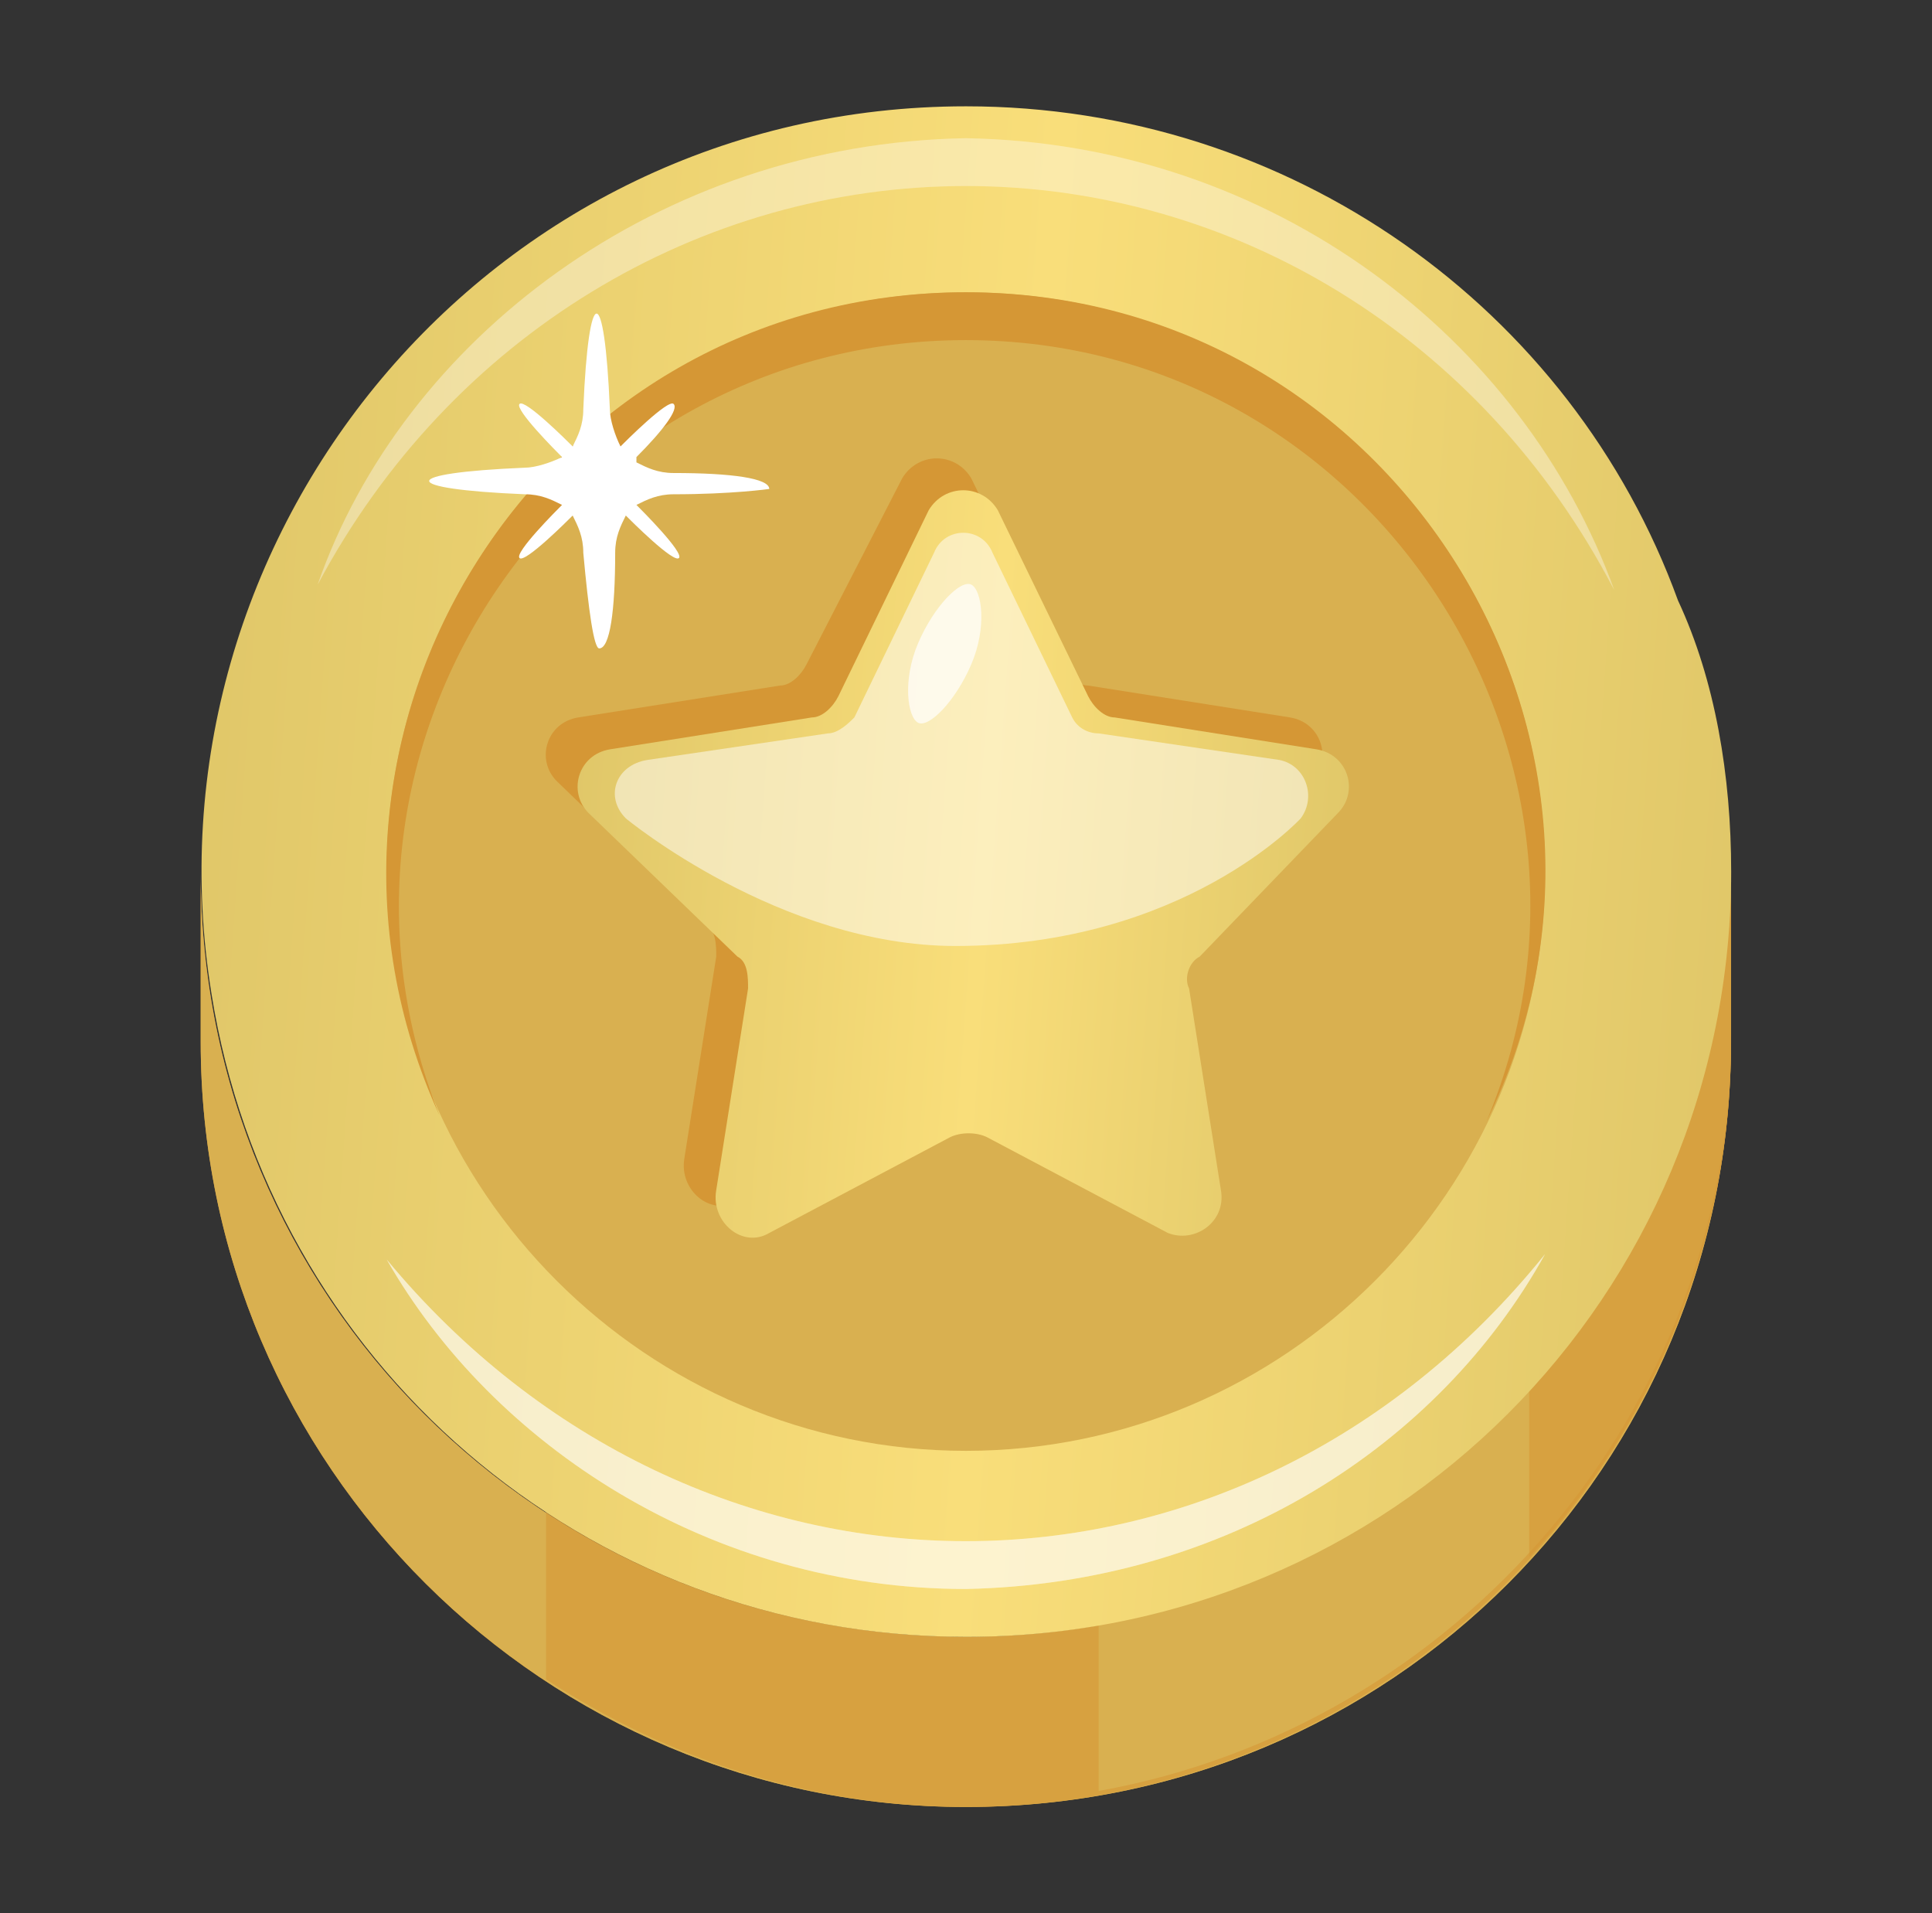
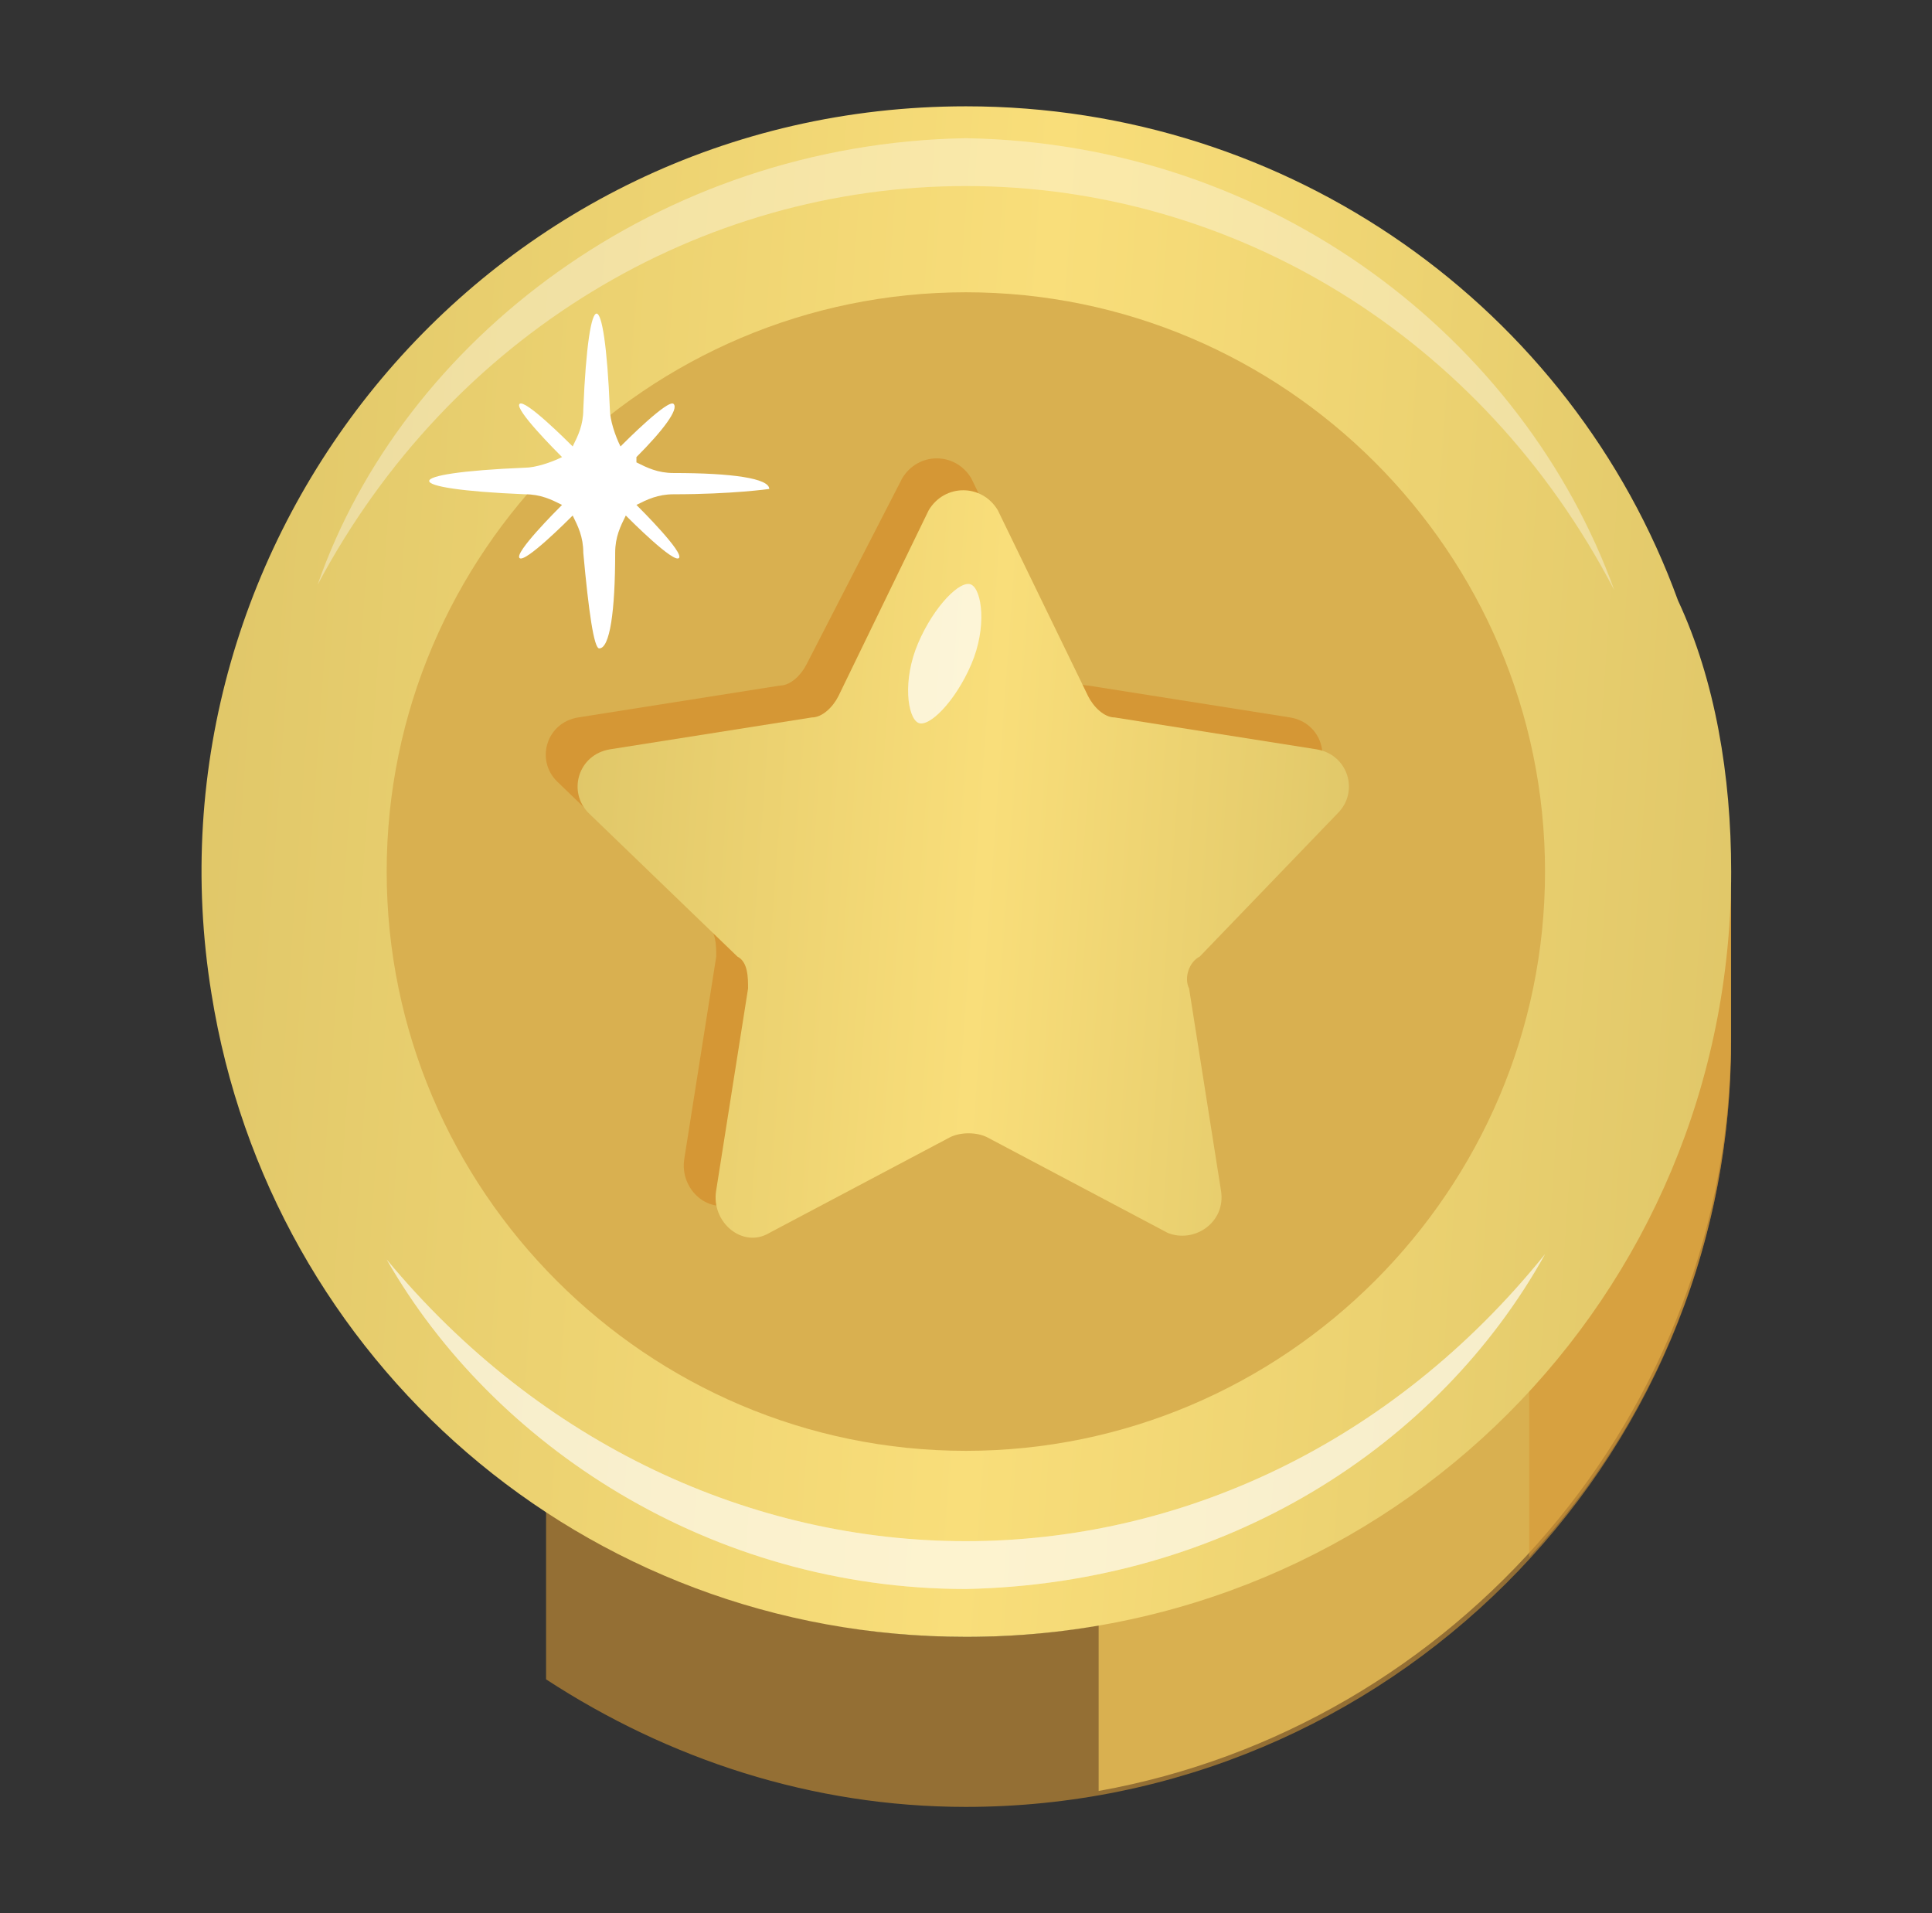
<svg xmlns="http://www.w3.org/2000/svg" width="101" height="100" viewBox="0 0 101 100" fill="none">
  <rect x="0" y="0" width="101" height="100" fill="#333333" stroke="none" />
-   <path d="M10.492 45.559C10.492 67.781 28.27 85.559 50.492 85.559C72.437 85.559 90.492 67.781 90.492 45.559V54.447C90.492 76.67 72.714 94.448 50.492 94.448C28.548 94.448 10.492 76.67 10.492 54.447V45.559Z" fill="#D59735" />
-   <path d="M10.492 45.559C10.492 67.781 28.27 85.559 50.492 85.559C72.437 85.559 90.492 67.781 90.492 45.559V54.447C90.492 76.67 72.714 94.448 50.492 94.448C28.548 94.448 10.492 76.67 10.492 54.447V45.559Z" fill="#D9B050" />
  <g opacity="0.6">
    <path d="M50.491 85.555C42.436 85.555 34.658 83.055 28.547 78.888V87.777C34.936 91.944 42.436 94.444 50.491 94.444C72.436 94.444 90.491 76.666 90.491 54.444V45.555C90.491 67.499 72.436 85.555 50.491 85.555Z" fill="#D59735" />
  </g>
  <path d="M57.434 84.722V93.611C76.045 90.277 90.489 73.888 90.489 54.166V45.277C90.489 65.277 76.323 81.388 57.434 84.722Z" fill="#D9B050" />
  <g opacity="0.6">
    <path d="M79.941 72.499V81.388C86.608 74.166 90.497 64.721 90.497 54.444V45.555C90.497 55.833 86.33 65.277 79.941 72.499Z" fill="#D59735" />
  </g>
  <path d="M90.501 45.557C90.501 67.779 72.723 85.557 50.501 85.557C30.501 85.557 14.112 71.112 11.056 51.946C7.168 28.057 25.501 5.557 50.501 5.557C67.445 5.557 82.168 16.112 87.723 31.39C89.668 35.557 90.501 40.557 90.501 45.557Z" fill="url(#paint0_linear_4113_61586)" />
  <g opacity="0.4">
    <path d="M20.215 65.832C28.27 75.555 39.382 80.555 50.493 80.555C61.604 80.555 72.715 75.555 80.77 65.555C75.215 75.555 64.104 82.777 50.493 83.055C37.159 83.055 25.77 75.555 20.215 65.832Z" fill="white" />
  </g>
  <g opacity="0.2">
    <path d="M84.379 30.836C77.435 17.502 64.379 9.725 50.49 9.725C36.602 9.725 23.546 17.502 16.602 30.558C21.046 17.78 34.379 7.502 50.49 7.225C66.602 7.502 79.657 17.78 84.379 30.836Z" fill="white" />
  </g>
  <g opacity="0.4">
    <path d="M20.215 65.832C28.27 75.555 39.382 80.555 50.493 80.555C61.604 80.555 72.715 75.555 80.77 65.555C75.215 75.555 64.104 82.777 50.493 83.055C37.159 83.055 25.77 75.555 20.215 65.832Z" fill="white" />
  </g>
  <path d="M80.77 45.555C80.77 62.222 67.159 75.833 50.493 75.833C33.826 75.833 20.215 62.222 20.215 45.555C20.215 28.889 33.826 15.277 50.493 15.277C67.159 15.277 80.77 28.889 80.77 45.555Z" fill="#D9B050" />
  <path d="M60.498 50L62.165 60.555C62.443 62.222 60.776 63.333 59.387 62.778L49.943 57.778C49.387 57.5 48.554 57.5 47.998 57.778L38.554 62.778C37.165 63.611 35.498 62.222 35.776 60.555L37.443 50C37.443 49.444 37.443 48.611 36.887 48.333L29.109 40.833C27.998 39.722 28.554 37.778 30.22 37.5L40.776 35.833C41.331 35.833 41.887 35.278 42.165 34.722L47.165 25C47.998 23.611 49.943 23.611 50.776 25L55.498 34.722C55.776 35.278 56.331 35.833 56.887 35.833L67.443 37.5C69.109 37.778 69.665 39.722 68.554 40.833L60.776 48.333C60.498 48.611 60.22 49.444 60.498 50Z" fill="#D59735" />
-   <path d="M77.712 58.611C85.767 39.444 71.6 17.777 50.489 17.777C29.656 17.777 15.212 38.889 22.989 58.333C13.823 38.333 28.267 15.277 50.489 15.277C72.989 15.277 87.434 38.889 77.712 58.611Z" fill="#D59735" />
  <path d="M62.162 51.667L63.829 62.222C64.107 63.889 62.44 65 61.051 64.444L51.607 59.444C51.051 59.167 50.218 59.167 49.662 59.444L40.218 64.444C38.829 65.278 37.162 63.889 37.44 62.222L39.107 51.667C39.107 51.111 39.107 50.278 38.551 50L30.773 42.5C29.662 41.389 30.218 39.444 31.884 39.167L42.44 37.5C42.996 37.5 43.551 36.944 43.829 36.389L48.551 26.667C49.385 25.278 51.329 25.278 52.162 26.667L56.885 36.389C57.162 36.944 57.718 37.5 58.273 37.5L68.829 39.167C70.496 39.444 71.051 41.389 69.94 42.5L62.718 50C62.162 50.278 61.885 51.111 62.162 51.667Z" fill="url(#paint1_linear_4113_61586)" />
  <g opacity="0.5">
-     <path d="M32.719 42.778C31.608 41.667 32.163 40 33.83 39.723L43.274 38.334C43.83 38.334 44.385 37.778 44.663 37.5L48.83 28.889C49.385 27.5 51.33 27.5 51.885 28.889L56.052 37.5C56.33 38.056 56.885 38.334 57.441 38.334L66.885 39.723C68.274 40 68.83 41.667 67.996 42.778C67.996 42.778 61.885 49.445 49.941 49.445C40.774 49.445 32.719 42.778 32.719 42.778Z" fill="white" />
-   </g>
+     </g>
  <g opacity="0.7">
    <path d="M50.776 34.724C49.943 36.668 48.554 38.057 47.999 37.779C47.443 37.501 47.165 35.557 47.999 33.612C48.832 31.668 50.221 30.279 50.776 30.557C51.332 30.835 51.61 32.779 50.776 34.724Z" fill="white" />
  </g>
  <path d="M35.215 25.835C34.382 25.835 33.826 26.113 33.271 26.391C33.549 26.668 35.771 28.891 35.493 29.168C35.215 29.446 32.993 27.224 32.715 26.946C32.438 27.502 32.16 28.057 32.16 28.891C32.16 31.946 31.882 33.891 31.326 33.891C31.049 33.891 30.771 31.946 30.493 28.891C30.493 28.057 30.215 27.502 29.938 26.946C29.66 27.224 27.438 29.446 27.16 29.168C26.882 28.891 29.104 26.668 29.382 26.391C28.826 26.113 28.271 25.835 27.438 25.835C20.771 25.557 20.771 24.724 27.438 24.446C27.993 24.446 28.826 24.168 29.382 23.891C29.104 23.613 26.882 21.391 27.16 21.113C27.438 20.835 29.66 23.057 29.938 23.335C30.215 22.779 30.493 22.224 30.493 21.391C30.771 14.724 31.604 14.724 31.882 21.391C31.882 21.946 32.16 22.779 32.438 23.335C32.715 23.057 34.938 20.835 35.215 21.113C35.493 21.391 34.66 22.502 33.271 23.891V24.168C33.826 24.446 34.382 24.724 35.215 24.724C38.271 24.724 40.215 25.002 40.215 25.557C40.215 25.557 38.271 25.835 35.215 25.835Z" fill="white" />
  <g opacity="0.2">
    <path d="M84.391 30.833C77.447 17.5 64.391 9.722 50.502 9.722C36.613 9.722 23.558 17.5 16.613 30.555C21.058 17.777 34.391 7.499 50.502 7.222C66.613 7.499 79.669 17.777 84.391 30.833Z" fill="white" />
  </g>
  <defs>
    <linearGradient id="paint0_linear_4113_61586" x1="10.535" y1="5.557" x2="95.708" y2="11.549" gradientUnits="userSpaceOnUse">
      <stop stop-color="#DFC668" />
      <stop offset="0.526" stop-color="#F9DE7A" />
      <stop offset="1" stop-color="#DFC668" />
    </linearGradient>
    <linearGradient id="paint1_linear_4113_61586" x1="30.195" y1="25.625" x2="73.13" y2="28.744" gradientUnits="userSpaceOnUse">
      <stop stop-color="#DFC668" />
      <stop offset="0.526" stop-color="#F9DE7A" />
      <stop offset="1" stop-color="#DFC668" />
    </linearGradient>
  </defs>
</svg>